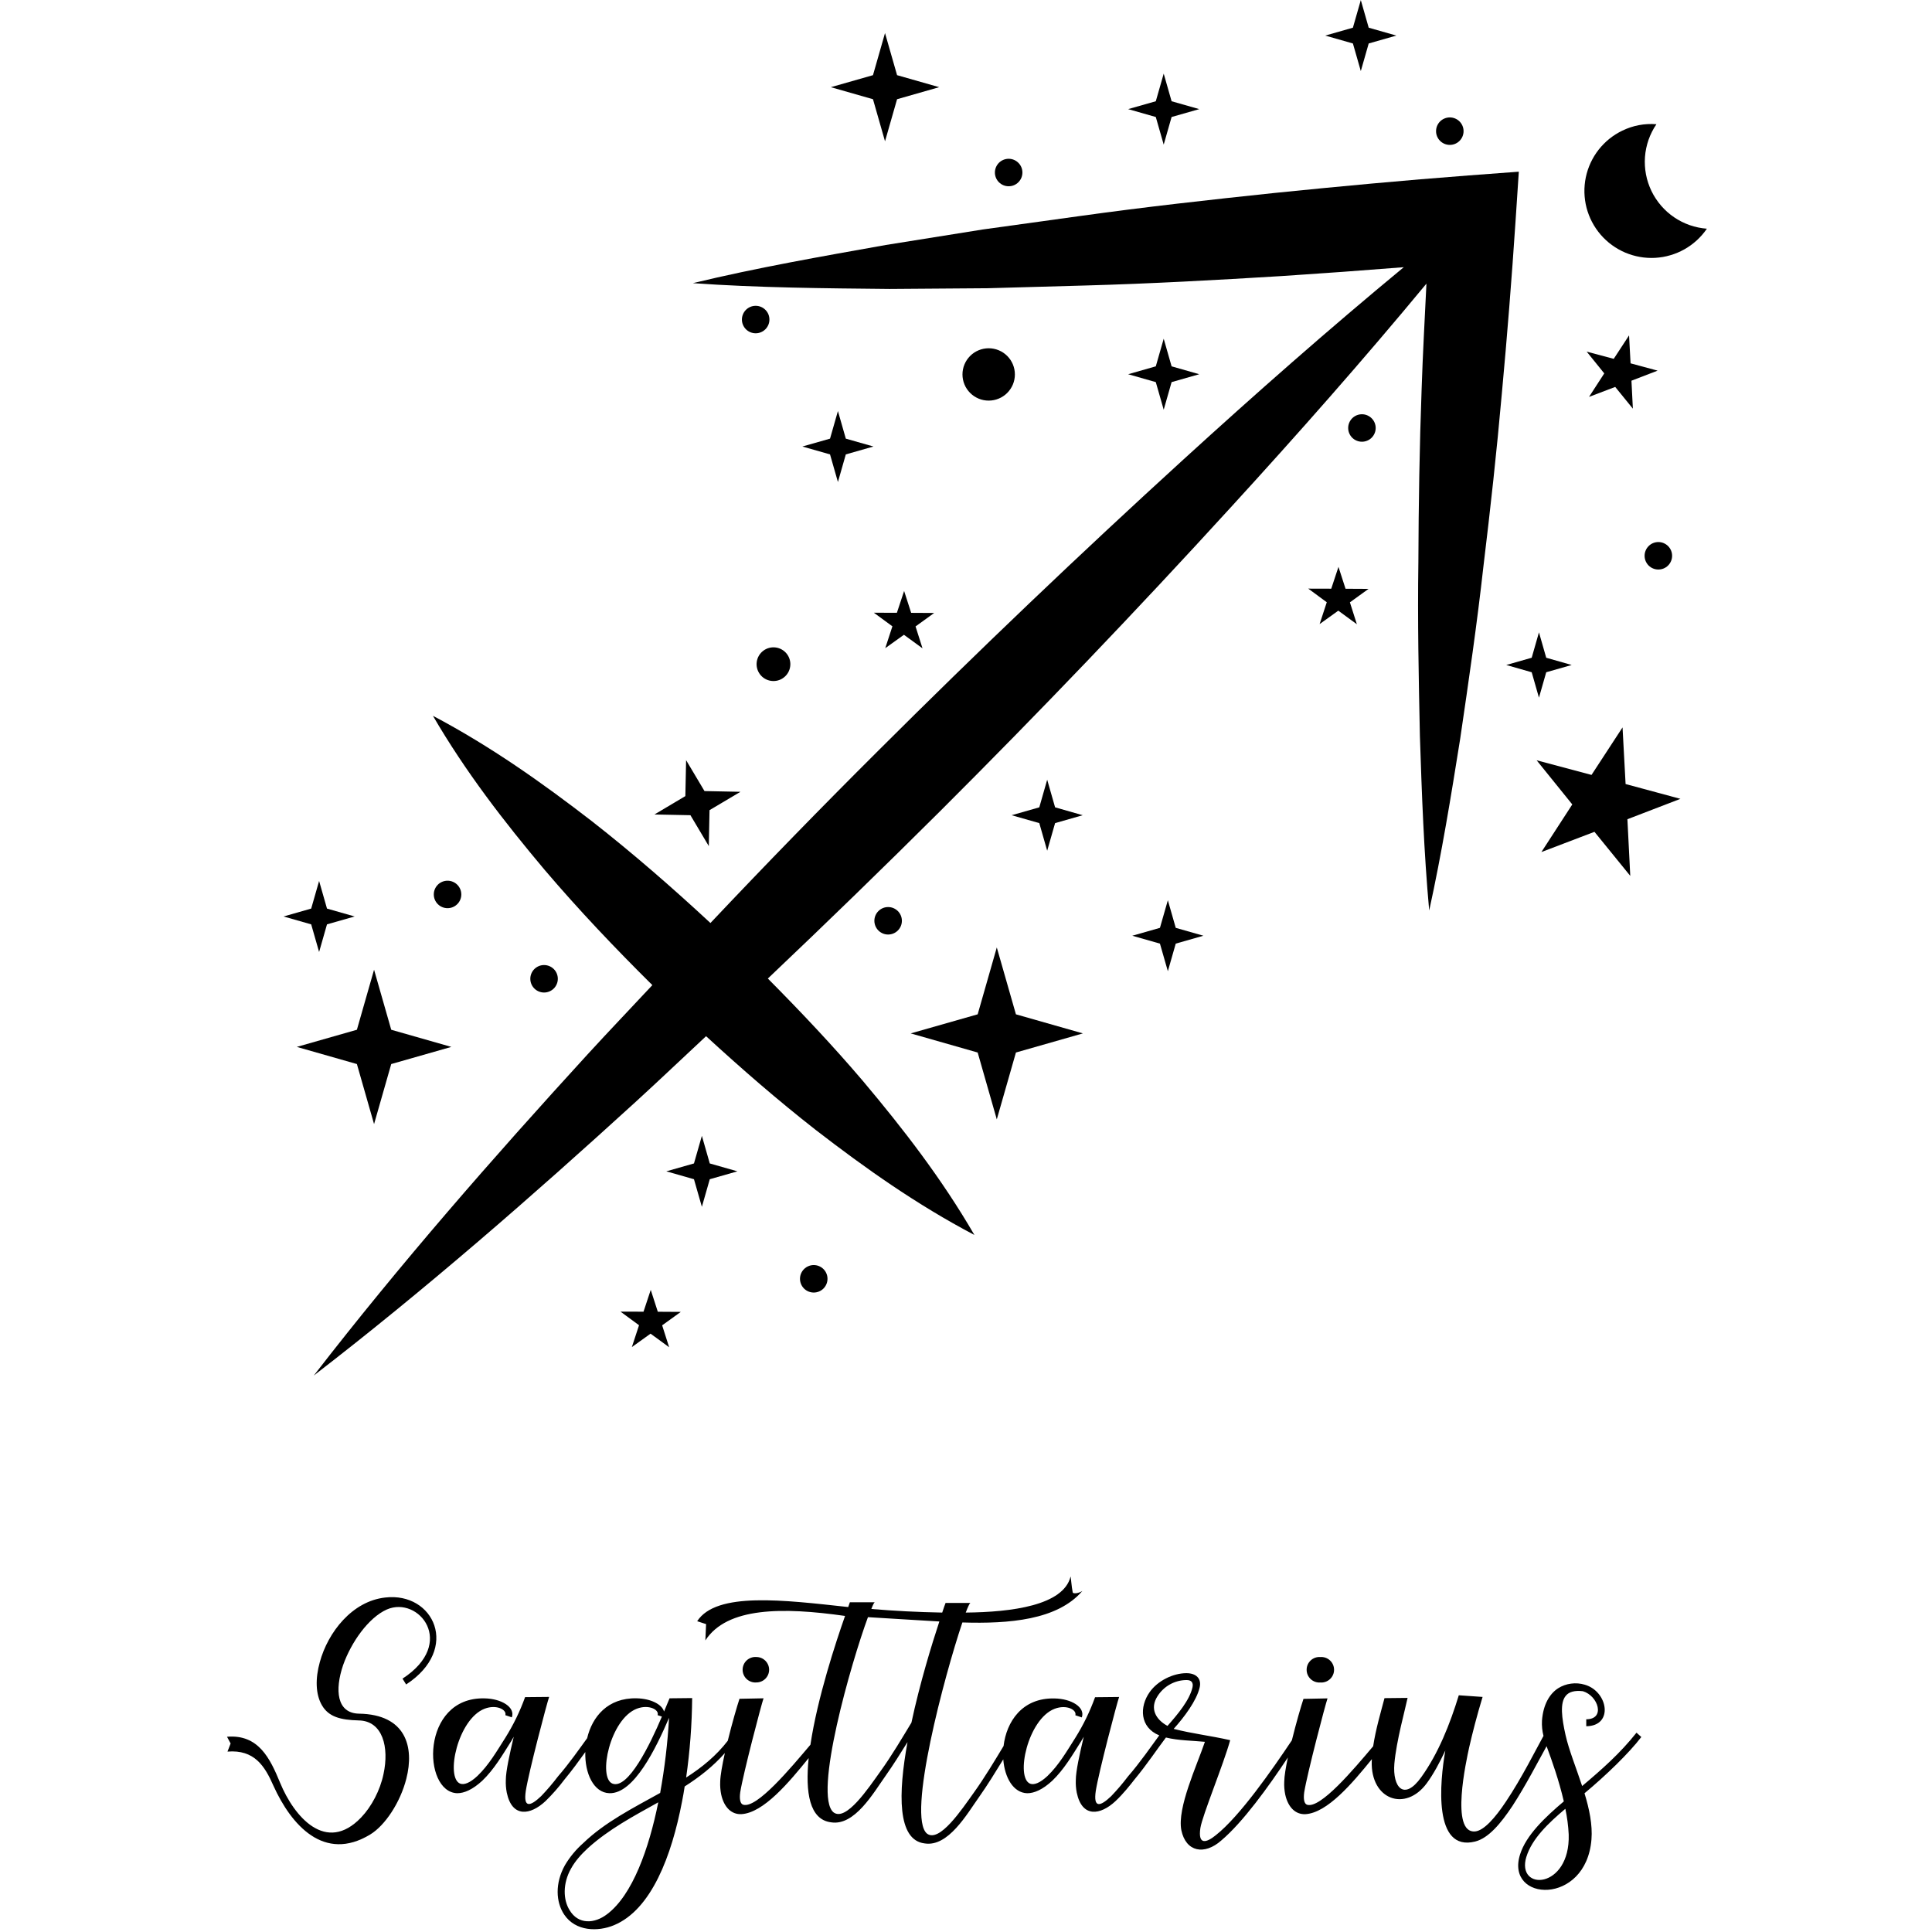
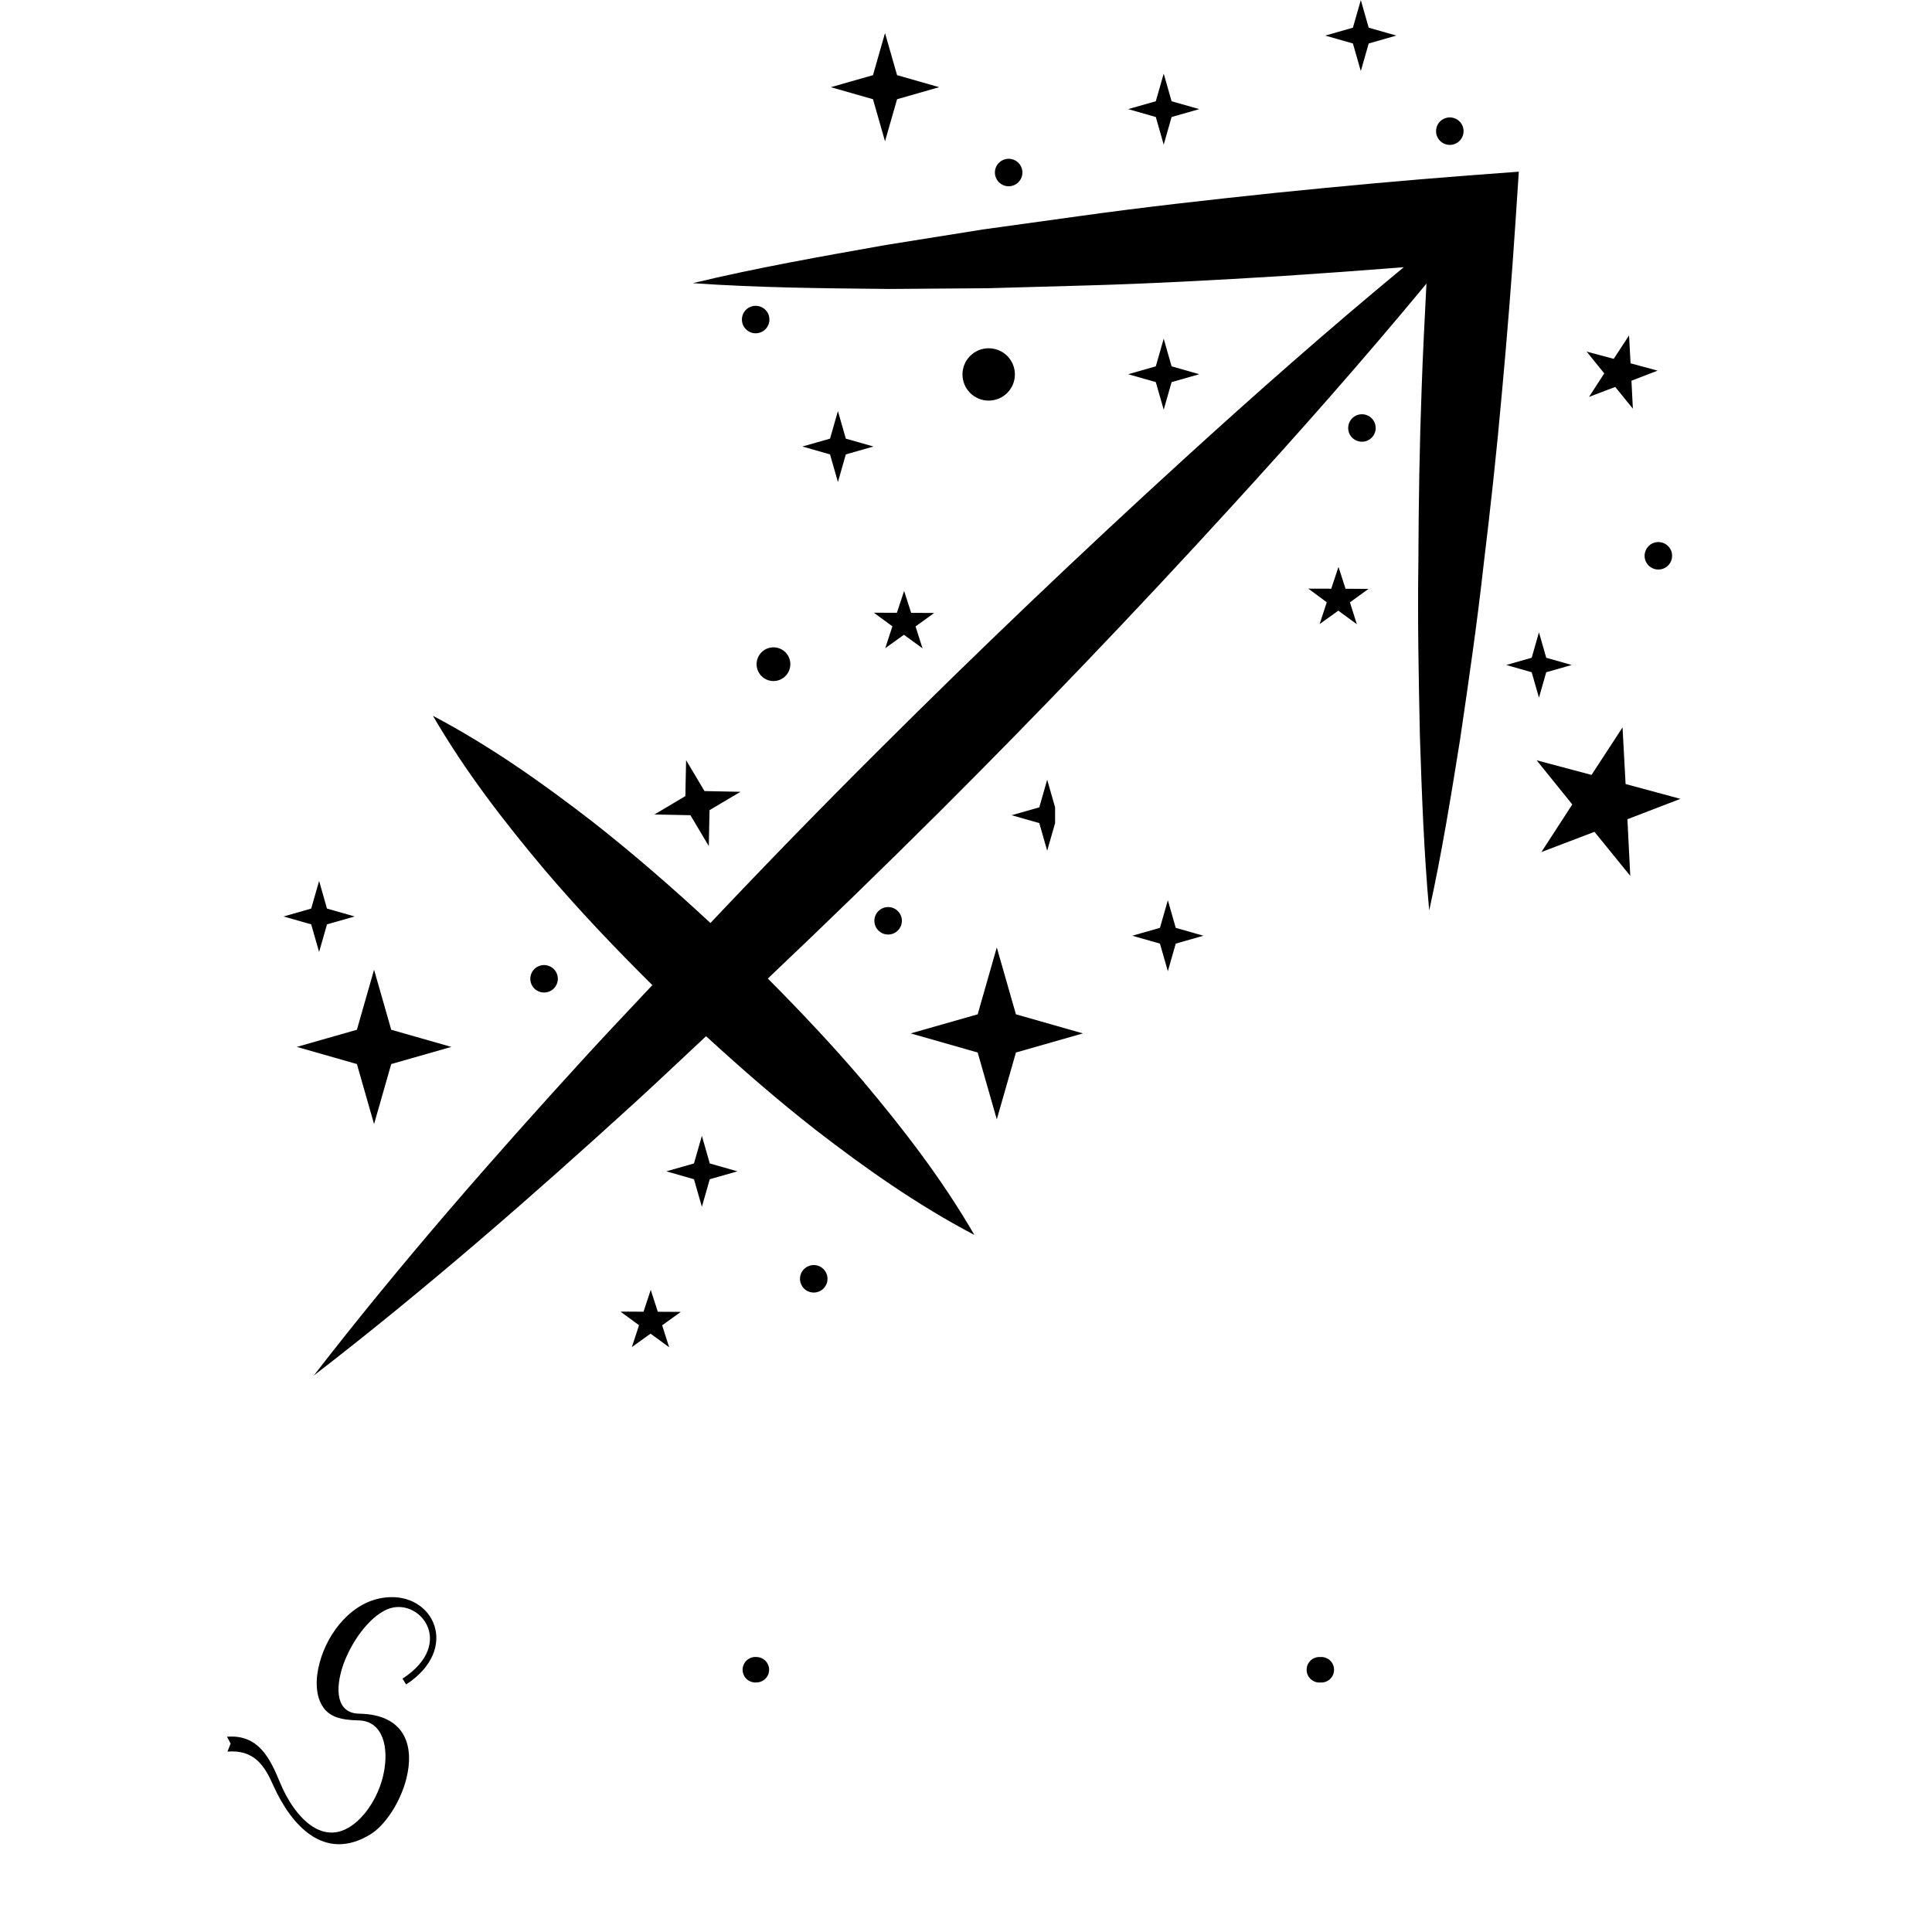
<svg xmlns="http://www.w3.org/2000/svg" width="500" zoomAndPan="magnify" viewBox="0 0 375 375" height="500" preserveAspectRatio="xMidYMid meet" version="1.0">
  <defs>
    <clipPath id="70056dfaac">
      <path d="M 307 24 L 331.312 24 L 331.312 51 L 307 51 Z M 307 24 " clip-rule="nonzero" />
    </clipPath>
    <clipPath id="134f22c297">
      <path d="M 44.062 310 L 85 310 L 85 358 L 44.062 358 Z M 44.062 310 " clip-rule="nonzero" />
    </clipPath>
  </defs>
  <path fill="#000000" d="M 285.125 34.047 C 272.5 35.004 259.906 36.18 247.312 37.461 C 234.723 38.785 222.141 40.184 209.586 41.934 L 190.754 44.543 L 171.957 47.547 C 159.441 49.781 146.926 51.957 134.484 54.961 C 147.258 55.863 159.965 55.957 172.676 56.086 L 191.711 55.945 L 210.711 55.414 C 223.379 55.062 236.02 54.363 248.656 53.59 C 256.602 53.07 264.539 52.496 272.473 51.863 C 257.855 63.941 243.664 76.453 229.699 89.191 C 209.559 107.566 189.848 126.371 170.574 145.602 C 159.508 156.617 148.617 167.801 137.895 179.156 C 130.488 172.285 122.871 165.645 114.867 159.383 C 105.207 151.922 95.195 144.832 84.031 138.938 C 90.379 149.844 97.883 159.539 105.742 168.875 C 112.371 176.664 119.391 184.051 126.621 191.211 C 122.445 195.691 118.211 200.109 114.07 204.629 C 95.676 224.742 77.699 245.277 60.906 266.992 C 82.648 250.223 103.211 232.27 123.352 213.898 C 127.961 209.688 132.477 205.379 137.047 201.125 C 143.895 207.41 150.914 213.52 158.273 219.273 C 167.934 226.738 177.945 233.828 189.129 239.703 C 182.797 228.781 175.293 219.082 167.434 209.75 C 161.57 202.867 155.383 196.324 149.039 189.934 C 160.312 179.246 171.453 168.422 182.461 157.465 C 201.738 138.234 220.566 118.551 238.941 98.426 C 251.887 84.27 264.602 69.883 276.871 55.055 C 276.543 61.863 276.16 68.668 275.938 75.48 C 275.523 86.695 275.348 97.922 275.305 109.16 C 275.133 120.391 275.367 131.645 275.602 142.898 C 275.973 154.156 276.375 165.418 277.406 176.73 C 279.844 165.645 281.648 154.516 283.422 143.387 C 285.059 132.25 286.691 121.109 287.93 109.949 C 289.285 98.793 290.512 87.629 291.5 76.453 C 292.535 65.277 293.426 54.094 294.168 42.898 L 294.801 33.324 Z M 285.125 34.047 " fill-opacity="1" fill-rule="nonzero" />
  <path fill="#000000" d="M 150.965 132.082 C 151.387 131.973 151.77 131.785 152.113 131.52 C 152.461 131.258 152.742 130.941 152.961 130.566 C 153.18 130.191 153.32 129.785 153.375 129.355 C 153.434 128.926 153.41 128.504 153.297 128.082 C 153.188 127.664 153 127.281 152.738 126.938 C 152.473 126.59 152.152 126.309 151.777 126.09 C 151.402 125.871 151 125.734 150.57 125.676 C 150.141 125.617 149.715 125.645 149.293 125.754 C 148.875 125.867 148.492 126.051 148.145 126.316 C 147.801 126.578 147.516 126.898 147.297 127.273 C 147.078 127.648 146.941 128.051 146.883 128.48 C 146.824 128.91 146.852 129.332 146.961 129.754 C 147.074 130.172 147.262 130.555 147.523 130.902 C 147.785 131.246 148.105 131.527 148.48 131.746 C 148.855 131.965 149.262 132.102 149.691 132.16 C 150.121 132.219 150.547 132.191 150.965 132.082 Z M 150.965 132.082 " fill-opacity="1" fill-rule="nonzero" />
  <path fill="#000000" d="M 191.898 77.758 C 192.234 77.758 192.566 77.727 192.891 77.66 C 193.219 77.598 193.539 77.5 193.848 77.371 C 194.156 77.246 194.449 77.09 194.727 76.902 C 195.004 76.719 195.262 76.508 195.496 76.273 C 195.734 76.035 195.945 75.777 196.129 75.5 C 196.316 75.227 196.473 74.934 196.602 74.625 C 196.73 74.316 196.824 73.996 196.891 73.672 C 196.957 73.344 196.988 73.012 196.988 72.68 C 196.988 72.348 196.957 72.016 196.891 71.688 C 196.828 71.359 196.73 71.043 196.602 70.734 C 196.473 70.426 196.316 70.133 196.133 69.855 C 195.945 69.578 195.734 69.324 195.5 69.086 C 195.262 68.852 195.008 68.641 194.73 68.453 C 194.453 68.27 194.156 68.113 193.848 67.984 C 193.539 67.855 193.223 67.762 192.895 67.695 C 192.566 67.629 192.238 67.598 191.902 67.598 C 191.57 67.598 191.238 67.629 190.91 67.695 C 190.582 67.762 190.266 67.855 189.957 67.984 C 189.648 68.113 189.355 68.27 189.074 68.453 C 188.797 68.641 188.543 68.848 188.305 69.086 C 188.07 69.32 187.859 69.578 187.672 69.855 C 187.488 70.133 187.328 70.426 187.203 70.734 C 187.074 71.043 186.977 71.359 186.914 71.688 C 186.848 72.016 186.816 72.344 186.816 72.68 C 186.816 73.012 186.848 73.34 186.914 73.668 C 186.977 73.996 187.074 74.312 187.203 74.621 C 187.328 74.93 187.484 75.223 187.672 75.5 C 187.855 75.777 188.066 76.035 188.305 76.27 C 188.539 76.504 188.797 76.715 189.074 76.902 C 189.352 77.086 189.645 77.242 189.953 77.371 C 190.262 77.5 190.578 77.594 190.906 77.66 C 191.234 77.727 191.566 77.758 191.898 77.758 Z M 191.898 77.758 " fill-opacity="1" fill-rule="nonzero" />
-   <path fill="#000000" d="M 86.867 176.277 C 87.223 176.277 87.562 176.211 87.891 176.074 C 88.215 175.938 88.504 175.746 88.754 175.496 C 89.008 175.246 89.199 174.957 89.336 174.633 C 89.473 174.305 89.539 173.965 89.539 173.613 C 89.539 173.258 89.473 172.918 89.336 172.59 C 89.199 172.266 89.008 171.977 88.758 171.727 C 88.508 171.477 88.219 171.281 87.891 171.148 C 87.566 171.012 87.223 170.945 86.871 170.945 C 86.516 170.945 86.176 171.012 85.848 171.145 C 85.52 171.281 85.23 171.473 84.98 171.723 C 84.73 171.973 84.539 172.262 84.402 172.59 C 84.266 172.918 84.199 173.258 84.199 173.609 C 84.199 173.965 84.266 174.305 84.402 174.629 C 84.539 174.957 84.73 175.246 84.98 175.496 C 85.23 175.746 85.52 175.938 85.848 176.074 C 86.172 176.207 86.512 176.277 86.867 176.277 Z M 86.867 176.277 " fill-opacity="1" fill-rule="nonzero" />
  <path fill="#000000" d="M 105.602 192.648 C 105.957 192.648 106.297 192.582 106.625 192.445 C 106.953 192.309 107.242 192.117 107.492 191.867 C 107.742 191.617 107.934 191.328 108.07 191 C 108.207 190.676 108.273 190.336 108.273 189.98 C 108.273 189.629 108.203 189.285 108.07 188.961 C 107.934 188.633 107.742 188.344 107.488 188.094 C 107.238 187.844 106.949 187.652 106.625 187.52 C 106.297 187.383 105.957 187.316 105.602 187.316 C 105.246 187.316 104.906 187.383 104.578 187.52 C 104.254 187.656 103.965 187.848 103.715 188.098 C 103.465 188.348 103.27 188.637 103.137 188.965 C 103 189.289 102.934 189.629 102.934 189.984 C 102.934 190.336 103 190.676 103.137 191.004 C 103.273 191.332 103.465 191.617 103.715 191.867 C 103.965 192.117 104.254 192.312 104.582 192.445 C 104.91 192.582 105.25 192.648 105.602 192.648 Z M 105.602 192.648 " fill-opacity="1" fill-rule="nonzero" />
  <path fill="#000000" d="M 195.785 36.152 C 196.141 36.152 196.48 36.086 196.809 35.949 C 197.133 35.812 197.422 35.621 197.672 35.367 C 197.922 35.117 198.113 34.828 198.25 34.504 C 198.383 34.176 198.449 33.836 198.449 33.484 C 198.449 33.129 198.383 32.789 198.246 32.465 C 198.109 32.137 197.918 31.848 197.664 31.602 C 197.414 31.352 197.125 31.156 196.801 31.023 C 196.473 30.887 196.133 30.82 195.777 30.82 C 195.426 30.82 195.082 30.891 194.758 31.023 C 194.43 31.16 194.141 31.352 193.891 31.602 C 193.641 31.852 193.449 32.141 193.312 32.469 C 193.18 32.793 193.109 33.133 193.109 33.488 C 193.109 33.84 193.18 34.184 193.312 34.508 C 193.449 34.836 193.645 35.125 193.895 35.375 C 194.145 35.625 194.434 35.816 194.762 35.953 C 195.09 36.086 195.434 36.156 195.785 36.152 Z M 195.785 36.152 " fill-opacity="1" fill-rule="nonzero" />
  <path fill="#000000" d="M 157.949 250.883 C 158.301 250.883 158.641 250.812 158.969 250.68 C 159.297 250.543 159.586 250.352 159.836 250.102 C 160.086 249.852 160.277 249.562 160.414 249.234 C 160.551 248.906 160.617 248.566 160.617 248.215 C 160.617 247.859 160.551 247.52 160.414 247.195 C 160.277 246.867 160.086 246.578 159.836 246.328 C 159.586 246.078 159.297 245.887 158.969 245.75 C 158.641 245.617 158.301 245.547 157.945 245.547 C 157.594 245.547 157.25 245.617 156.926 245.754 C 156.598 245.887 156.309 246.082 156.059 246.332 C 155.809 246.582 155.617 246.871 155.48 247.195 C 155.344 247.523 155.277 247.863 155.277 248.219 C 155.277 248.57 155.348 248.91 155.48 249.238 C 155.617 249.562 155.809 249.852 156.059 250.102 C 156.309 250.352 156.598 250.543 156.926 250.68 C 157.254 250.812 157.594 250.883 157.949 250.883 Z M 157.949 250.883 " fill-opacity="1" fill-rule="nonzero" />
  <path fill="#000000" d="M 321.883 110.543 C 322.238 110.543 322.578 110.477 322.906 110.344 C 323.23 110.207 323.52 110.016 323.773 109.766 C 324.023 109.516 324.215 109.227 324.352 108.898 C 324.488 108.57 324.555 108.23 324.555 107.879 C 324.555 107.523 324.488 107.184 324.352 106.855 C 324.215 106.531 324.023 106.242 323.773 105.992 C 323.52 105.742 323.23 105.551 322.906 105.414 C 322.578 105.277 322.238 105.211 321.883 105.211 C 321.527 105.211 321.188 105.281 320.859 105.414 C 320.535 105.551 320.246 105.746 319.996 105.996 C 319.746 106.246 319.551 106.535 319.418 106.863 C 319.281 107.188 319.215 107.527 319.215 107.883 C 319.215 108.234 319.285 108.574 319.418 108.902 C 319.555 109.227 319.746 109.516 319.996 109.766 C 320.246 110.016 320.535 110.207 320.863 110.34 C 321.188 110.477 321.527 110.543 321.883 110.543 Z M 321.883 110.543 " fill-opacity="1" fill-rule="nonzero" />
  <path fill="#000000" d="M 172.383 181.391 C 172.738 181.391 173.078 181.324 173.406 181.188 C 173.734 181.055 174.023 180.859 174.273 180.609 C 174.523 180.359 174.715 180.074 174.852 179.746 C 174.988 179.418 175.055 179.078 175.055 178.727 C 175.055 178.371 174.988 178.031 174.852 177.703 C 174.719 177.379 174.523 177.09 174.273 176.84 C 174.023 176.59 173.734 176.398 173.41 176.262 C 173.082 176.125 172.742 176.059 172.387 176.059 C 172.031 176.059 171.691 176.125 171.363 176.262 C 171.039 176.395 170.75 176.59 170.5 176.84 C 170.246 177.09 170.055 177.375 169.918 177.703 C 169.785 178.031 169.715 178.371 169.715 178.723 C 169.715 179.078 169.785 179.418 169.918 179.742 C 170.055 180.07 170.246 180.359 170.496 180.609 C 170.746 180.859 171.035 181.051 171.363 181.188 C 171.688 181.324 172.031 181.391 172.383 181.391 Z M 172.383 181.391 " fill-opacity="1" fill-rule="nonzero" />
  <path fill="#000000" d="M 281.406 28.125 C 281.762 28.125 282.102 28.055 282.43 27.922 C 282.758 27.785 283.047 27.594 283.297 27.34 C 283.547 27.09 283.738 26.805 283.875 26.477 C 284.008 26.148 284.078 25.809 284.078 25.457 C 284.078 25.102 284.008 24.762 283.875 24.434 C 283.738 24.109 283.543 23.82 283.293 23.57 C 283.043 23.32 282.754 23.129 282.426 22.992 C 282.098 22.859 281.758 22.789 281.406 22.789 C 281.051 22.793 280.711 22.859 280.383 22.996 C 280.055 23.129 279.766 23.324 279.516 23.574 C 279.266 23.824 279.074 24.113 278.938 24.441 C 278.805 24.766 278.738 25.109 278.738 25.461 C 278.738 25.816 278.805 26.152 278.941 26.48 C 279.078 26.805 279.27 27.094 279.52 27.344 C 279.77 27.594 280.059 27.785 280.387 27.922 C 280.715 28.055 281.055 28.125 281.406 28.125 Z M 281.406 28.125 " fill-opacity="1" fill-rule="nonzero" />
  <path fill="#000000" d="M 146.672 64.691 C 147.027 64.691 147.367 64.625 147.695 64.488 C 148.023 64.352 148.312 64.16 148.562 63.91 C 148.812 63.66 149.004 63.371 149.141 63.047 C 149.277 62.719 149.344 62.379 149.344 62.027 C 149.344 61.672 149.277 61.332 149.145 61.004 C 149.008 60.68 148.816 60.391 148.562 60.141 C 148.312 59.891 148.023 59.695 147.699 59.562 C 147.371 59.426 147.031 59.359 146.676 59.359 C 146.324 59.359 145.98 59.426 145.656 59.559 C 145.328 59.695 145.039 59.887 144.789 60.137 C 144.539 60.387 144.344 60.676 144.211 61.004 C 144.074 61.332 144.004 61.672 144.004 62.023 C 144.004 62.379 144.074 62.719 144.207 63.043 C 144.344 63.371 144.535 63.66 144.785 63.91 C 145.035 64.16 145.324 64.352 145.652 64.488 C 145.98 64.621 146.32 64.691 146.672 64.691 Z M 146.672 64.691 " fill-opacity="1" fill-rule="nonzero" />
  <path fill="#000000" d="M 264.348 85.738 C 264.703 85.738 265.043 85.672 265.371 85.535 C 265.699 85.402 265.988 85.207 266.238 84.957 C 266.488 84.707 266.68 84.418 266.816 84.094 C 266.953 83.766 267.02 83.426 267.02 83.07 C 267.02 82.719 266.949 82.379 266.816 82.051 C 266.68 81.727 266.488 81.438 266.234 81.188 C 265.984 80.938 265.695 80.746 265.371 80.609 C 265.043 80.473 264.703 80.406 264.348 80.406 C 263.992 80.406 263.652 80.477 263.324 80.609 C 263 80.746 262.711 80.938 262.461 81.188 C 262.211 81.438 262.016 81.727 261.883 82.055 C 261.746 82.383 261.68 82.723 261.68 83.074 C 261.68 83.43 261.746 83.77 261.883 84.094 C 262.02 84.422 262.211 84.711 262.461 84.961 C 262.711 85.207 263 85.402 263.328 85.535 C 263.656 85.672 263.996 85.738 264.348 85.738 Z M 264.348 85.738 " fill-opacity="1" fill-rule="nonzero" />
  <g clip-path="url(#70056dfaac)">
-     <path fill="#000000" d="M 314.891 25.359 C 314.441 25.574 314.008 25.816 313.586 26.082 C 313.168 26.348 312.766 26.633 312.375 26.945 C 311.988 27.258 311.621 27.59 311.273 27.945 C 310.922 28.301 310.598 28.672 310.289 29.062 C 309.984 29.453 309.703 29.863 309.441 30.285 C 309.184 30.711 308.949 31.148 308.738 31.598 C 308.531 32.051 308.348 32.512 308.191 32.98 C 308.035 33.453 307.906 33.934 307.805 34.418 C 307.703 34.906 307.629 35.395 307.586 35.891 C 307.539 36.387 307.523 36.879 307.535 37.379 C 307.547 37.875 307.59 38.367 307.656 38.859 C 307.727 39.352 307.82 39.84 307.945 40.32 C 308.07 40.801 308.223 41.273 308.402 41.734 C 308.578 42.199 308.785 42.652 309.016 43.09 C 309.246 43.531 309.5 43.957 309.781 44.367 C 310.059 44.777 310.363 45.172 310.688 45.551 C 311.012 45.926 311.355 46.281 311.723 46.617 C 312.086 46.957 312.469 47.27 312.871 47.562 C 313.273 47.855 313.691 48.125 314.125 48.371 C 314.555 48.617 315 48.836 315.457 49.031 C 315.918 49.223 316.383 49.391 316.859 49.531 C 317.336 49.672 317.82 49.785 318.312 49.871 C 318.801 49.957 319.293 50.016 319.789 50.043 C 320.289 50.074 320.785 50.074 321.281 50.047 C 321.777 50.016 322.27 49.961 322.762 49.879 C 323.25 49.793 323.734 49.68 324.211 49.539 C 324.688 49.402 325.156 49.234 325.613 49.043 C 326.074 48.848 326.52 48.629 326.953 48.387 C 327.387 48.141 327.801 47.871 328.203 47.582 C 328.605 47.289 328.992 46.973 329.359 46.637 C 329.723 46.301 330.07 45.945 330.395 45.57 C 330.719 45.195 331.023 44.801 331.305 44.391 C 330.738 44.348 330.176 44.27 329.617 44.152 C 329.062 44.039 328.516 43.887 327.977 43.699 C 327.441 43.512 326.918 43.289 326.41 43.035 C 325.902 42.777 325.414 42.492 324.945 42.172 C 324.473 41.852 324.027 41.5 323.602 41.125 C 323.18 40.746 322.781 40.34 322.41 39.91 C 322.039 39.48 321.699 39.027 321.387 38.551 C 321.074 38.078 320.793 37.586 320.547 37.074 C 320.301 36.562 320.09 36.035 319.91 35.496 C 319.73 34.957 319.59 34.41 319.484 33.852 C 319.379 33.293 319.309 32.73 319.277 32.164 C 319.242 31.598 319.25 31.027 319.289 30.461 C 319.332 29.895 319.41 29.336 319.527 28.777 C 319.645 28.223 319.793 27.676 319.98 27.141 C 320.168 26.605 320.391 26.082 320.648 25.574 C 320.902 25.066 321.191 24.578 321.512 24.109 C 319.191 23.934 316.984 24.348 314.891 25.359 Z M 314.891 25.359 " fill-opacity="1" fill-rule="nonzero" />
-   </g>
+     </g>
  <path fill="#000000" d="M 137.578 164.227 L 137.719 157.25 L 143.723 153.688 L 136.742 153.547 L 133.172 147.551 L 133.027 154.523 L 127.027 158.09 L 134.012 158.23 Z M 137.578 164.227 " fill-opacity="1" fill-rule="nonzero" />
  <path fill="#000000" d="M 72.605 218.184 L 75.938 206.531 L 87.605 203.203 L 75.938 199.875 L 72.605 188.223 L 69.273 199.875 L 57.609 203.203 L 69.273 206.531 Z M 72.605 218.184 " fill-opacity="1" fill-rule="nonzero" />
  <path fill="#000000" d="M 193.477 217.27 L 197.191 204.293 L 210.188 200.582 L 197.191 196.879 L 193.477 183.898 L 189.766 196.879 L 176.766 200.582 L 189.766 204.293 Z M 193.477 217.27 " fill-opacity="1" fill-rule="nonzero" />
  <path fill="#000000" d="M 171.781 27.426 L 174.121 19.258 L 182.297 16.922 L 174.121 14.59 L 171.781 6.418 L 169.445 14.59 L 161.266 16.922 L 169.445 19.258 Z M 171.781 27.426 " fill-opacity="1" fill-rule="nonzero" />
  <path fill="#000000" d="M 298.711 135.418 L 300.121 130.484 L 305.062 129.074 L 300.121 127.668 L 298.711 122.738 L 297.301 127.668 L 292.363 129.074 L 297.301 130.484 Z M 298.711 135.418 " fill-opacity="1" fill-rule="nonzero" />
  <path fill="#000000" d="M 264.133 13.793 L 265.664 8.438 L 271.031 6.906 L 265.664 5.375 L 264.133 0.016 L 262.598 5.375 L 257.234 6.906 L 262.598 8.438 Z M 264.133 13.793 " fill-opacity="1" fill-rule="nonzero" />
  <path fill="#000000" d="M 226.68 188.512 L 228.211 183.156 L 233.578 181.625 L 228.211 180.094 L 226.68 174.734 L 225.145 180.094 L 219.777 181.625 L 225.145 183.156 Z M 226.68 188.512 " fill-opacity="1" fill-rule="nonzero" />
-   <path fill="#000000" d="M 203.258 165.125 L 204.793 159.766 L 210.156 158.234 L 204.793 156.703 L 203.258 151.344 L 201.727 156.703 L 196.359 158.234 L 201.727 159.766 Z M 203.258 165.125 " fill-opacity="1" fill-rule="nonzero" />
+   <path fill="#000000" d="M 203.258 165.125 L 204.793 159.766 L 204.793 156.703 L 203.258 151.344 L 201.727 156.703 L 196.359 158.234 L 201.727 159.766 Z M 203.258 165.125 " fill-opacity="1" fill-rule="nonzero" />
  <path fill="#000000" d="M 225.875 28.07 L 227.406 22.711 L 232.773 21.18 L 227.406 19.652 L 225.875 14.293 L 224.34 19.652 L 218.973 21.18 L 224.34 22.711 Z M 225.875 28.07 " fill-opacity="1" fill-rule="nonzero" />
  <path fill="#000000" d="M 162.641 93.559 L 164.172 88.199 L 169.539 86.668 L 164.172 85.141 L 162.641 79.781 L 161.109 85.141 L 155.742 86.668 L 161.109 88.199 Z M 162.641 93.559 " fill-opacity="1" fill-rule="nonzero" />
  <path fill="#000000" d="M 225.875 79.527 L 227.406 74.168 L 232.773 72.637 L 227.406 71.105 L 225.875 65.746 L 224.34 71.105 L 218.973 72.637 L 224.34 74.168 Z M 225.875 79.527 " fill-opacity="1" fill-rule="nonzero" />
  <path fill="#000000" d="M 61.938 184.777 L 63.469 179.418 L 68.836 177.887 L 63.469 176.355 L 61.938 170.996 L 60.402 176.355 L 55.039 177.887 L 60.402 179.418 Z M 61.938 184.777 " fill-opacity="1" fill-rule="nonzero" />
  <path fill="#000000" d="M 136.234 234.242 L 137.766 228.887 L 143.133 227.355 L 137.766 225.824 L 136.234 220.465 L 134.699 225.824 L 129.332 227.355 L 134.699 228.887 Z M 136.234 234.242 " fill-opacity="1" fill-rule="nonzero" />
  <path fill="#000000" d="M 326.168 155.055 L 315.527 152.18 L 314.934 141.188 L 308.914 150.41 L 298.258 147.57 L 305.18 156.141 L 299.184 165.383 L 309.484 161.457 L 316.434 170.008 L 315.879 159.012 Z M 326.168 155.055 " fill-opacity="1" fill-rule="nonzero" />
  <path fill="#000000" d="M 181.324 118.977 L 176.855 118.953 L 175.488 114.707 L 174.086 118.941 L 169.617 118.93 L 173.215 121.57 L 171.828 125.809 L 175.453 123.211 L 179.059 125.84 L 177.707 121.59 Z M 181.324 118.977 " fill-opacity="1" fill-rule="nonzero" />
  <path fill="#000000" d="M 132.145 254.637 L 127.68 254.609 L 126.309 250.363 L 124.906 254.598 L 120.441 254.586 L 124.035 257.227 L 122.645 261.465 L 126.273 258.863 L 129.879 261.496 L 128.523 257.246 Z M 132.145 254.637 " fill-opacity="1" fill-rule="nonzero" />
  <path fill="#000000" d="M 265.633 114.301 L 261.168 114.277 L 259.797 110.031 L 258.395 114.266 L 253.93 114.254 L 257.527 116.895 L 256.137 121.133 L 259.762 118.531 L 263.367 121.164 L 262.016 116.914 Z M 265.633 114.301 " fill-opacity="1" fill-rule="nonzero" />
  <path fill="#000000" d="M 321.742 71.941 L 316.492 70.523 L 316.199 65.102 L 313.227 69.648 L 307.973 68.25 L 311.387 72.477 L 308.43 77.035 L 313.512 75.102 L 316.938 79.32 L 316.664 73.895 Z M 321.742 71.941 " fill-opacity="1" fill-rule="nonzero" />
  <g clip-path="url(#134f22c297)">
    <path fill="#000000" d="M 78.129 325.824 L 78.828 326.953 C 89.426 320.055 84.195 308.965 74.77 310.078 C 68.375 310.781 63.66 316.793 62.074 322.617 C 61.188 325.789 61.234 328.863 62.496 331.008 C 63.801 333.242 66.09 333.848 69.637 333.934 C 74.305 334.027 75.562 339.156 74.441 344.328 C 73.789 347.496 72.109 350.668 70.105 352.762 C 63.289 359.895 57.082 352.625 54.375 346.051 C 52.418 341.297 50.176 336.594 44.062 337.102 L 44.762 338.41 L 44.156 339.984 C 49.383 339.566 51.387 342.781 53.07 346.605 C 56.523 354.246 62.914 361.52 71.875 356.062 C 74.77 354.293 77.711 349.816 78.867 345.254 C 80.445 339.102 78.82 332.762 69.672 332.621 C 65.336 332.531 64.961 328.008 66.594 323.207 C 68.172 318.734 71.539 313.977 75.086 312.398 C 81.27 309.699 88.723 318.93 78.129 325.824 Z M 78.129 325.824 " fill-opacity="1" fill-rule="nonzero" />
  </g>
  <path fill="#000000" d="M 149.285 324.102 C 149.285 323.773 149.223 323.457 149.098 323.152 C 148.969 322.848 148.789 322.582 148.559 322.348 C 148.324 322.117 148.059 321.938 147.754 321.812 C 147.449 321.688 147.133 321.625 146.805 321.625 C 146.461 321.598 146.125 321.641 145.801 321.758 C 145.477 321.871 145.188 322.043 144.934 322.277 C 144.68 322.512 144.484 322.789 144.348 323.105 C 144.211 323.418 144.141 323.75 144.141 324.094 C 144.141 324.438 144.211 324.77 144.348 325.082 C 144.484 325.398 144.68 325.676 144.934 325.91 C 145.188 326.145 145.477 326.316 145.801 326.43 C 146.125 326.547 146.461 326.59 146.805 326.562 C 147.133 326.562 147.445 326.5 147.75 326.375 C 148.055 326.254 148.32 326.074 148.555 325.844 C 148.785 325.613 148.965 325.348 149.094 325.043 C 149.219 324.742 149.281 324.43 149.285 324.102 Z M 149.285 324.102 " fill-opacity="1" fill-rule="nonzero" />
  <path fill="#000000" d="M 256.277 326.57 C 256.621 326.598 256.957 326.551 257.281 326.438 C 257.609 326.324 257.898 326.148 258.148 325.914 C 258.402 325.68 258.598 325.406 258.734 325.09 C 258.875 324.773 258.941 324.445 258.941 324.102 C 258.941 323.758 258.875 323.426 258.734 323.109 C 258.598 322.793 258.402 322.52 258.148 322.285 C 257.898 322.051 257.609 321.879 257.281 321.762 C 256.957 321.648 256.621 321.605 256.277 321.629 C 255.934 321.605 255.602 321.648 255.273 321.762 C 254.949 321.879 254.66 322.051 254.406 322.285 C 254.156 322.52 253.961 322.793 253.82 323.109 C 253.684 323.426 253.617 323.758 253.617 324.102 C 253.617 324.445 253.684 324.773 253.82 325.09 C 253.961 325.406 254.156 325.68 254.406 325.914 C 254.66 326.148 254.949 326.324 255.273 326.438 C 255.602 326.551 255.934 326.598 256.277 326.57 Z M 256.277 326.57 " fill-opacity="1" fill-rule="nonzero" />
-   <path fill="#000000" d="M 318.578 337.152 L 317.645 336.312 C 314.469 340.32 310.922 343.441 307.094 346.668 C 305.93 343.129 304.527 339.688 303.875 336.789 C 303.129 333.434 302.746 330.543 303.922 329.145 C 304.527 328.398 305.602 328.074 307.234 328.262 C 310.219 329.145 311.668 333.711 307.891 333.711 L 307.891 335.062 C 313.254 335.016 312.133 328.309 307.609 327 C 306.734 326.738 305.844 326.668 304.941 326.789 C 304.035 326.91 303.195 327.211 302.422 327.695 C 300.789 328.77 299.527 330.82 299.297 333.988 C 299.246 334.984 299.344 335.969 299.59 336.934 C 298.289 339.27 295.348 345.168 292.297 349.695 C 290.195 352.863 288.016 355.324 286.324 355.477 C 281.426 355.941 284.645 341.586 285.156 339.207 C 285.766 336.508 286.699 332.871 287.77 329.375 L 283.152 329.051 C 281.426 334.68 279.184 340.328 275.871 344.941 C 272.512 349.648 270.27 346.898 270.645 342.332 C 271.02 337.953 272.793 331.613 273.211 329.562 L 268.73 329.609 C 268.055 332.184 267.02 335.656 266.531 338.945 C 262.723 343.449 256.293 351.105 253.707 350.301 C 253.148 350.113 252.961 349.23 253.148 347.879 C 253.707 344.336 257.254 330.82 257.672 329.656 L 253.004 329.75 C 252.555 331.07 251.586 334.406 250.75 337.793 C 246.984 343.422 240.645 352.555 235.977 356.219 C 234.25 357.621 232.477 358.273 232.992 354.824 C 233.363 352.402 237.516 342.379 238.777 337.766 C 234.855 336.879 231.449 336.508 227.809 335.574 C 229.863 333.289 232.242 330.121 232.848 327.559 C 233.27 325.789 232.148 324.762 230.281 324.762 C 227.668 324.762 224.68 326.254 223.145 328.445 C 221.152 331.262 221.188 335.27 225.012 336.836 C 223.547 338.816 221.301 342.098 218.945 344.801 C 217.934 346.141 216.844 347.418 215.68 348.633 C 213.582 350.637 212.18 351.055 212.691 347.605 C 213.254 344.016 216.801 330.547 217.219 329.383 L 212.648 329.43 L 212.551 329.43 C 211.555 332.191 210.277 334.82 208.719 337.309 C 207.086 339.875 205.547 342.578 203.309 344.723 C 201.812 346.121 200.695 346.492 199.949 346.211 C 197.055 345.047 199.48 333.676 204.707 331.672 C 207.043 330.785 209.047 331.898 208.723 332.93 L 209.98 333.348 C 210.68 331.391 207.977 329.715 204.664 329.668 C 198.363 329.527 195.348 334.219 194.793 338.898 C 193.109 341.691 191.113 345.031 189.031 347.934 C 186.699 351.195 182.359 357.723 179.934 355.906 C 175.973 352.668 183.352 325.125 186.797 314.918 C 195.852 315.199 205.23 314.453 210.082 308.812 C 209.148 309.371 208.262 309.324 208.215 309.094 C 207.992 308.07 207.844 305.879 207.797 306.016 C 206.395 311.609 196.41 312.914 187.449 313 C 187.871 311.871 188.195 311.227 188.336 311.133 L 183.535 311.133 C 183.395 311.461 183.164 312.16 182.883 313 C 177.984 312.906 173.551 312.672 169.129 312.301 C 169.406 311.555 169.641 311.09 169.781 310.996 L 164.961 310.996 L 164.637 311.926 C 152.176 310.574 139.062 308.898 135.32 314.676 L 137.051 315.238 L 136.91 318.406 C 141.109 311.926 151.891 311.926 164.023 313.652 C 162.242 318.73 158.664 329.531 157.305 338.648 C 153.531 343.098 146.883 351.121 144.238 350.289 C 143.68 350.102 143.492 349.215 143.68 347.867 C 144.238 344.324 147.785 330.809 148.203 329.641 L 143.535 329.734 C 143.086 331.07 142.098 334.465 141.258 337.883 C 139.055 340.754 136.273 343.043 133.18 345.02 C 133.914 339.906 134.301 334.762 134.348 329.594 L 129.961 329.641 L 128.891 332.207 C 128.469 330.762 126.227 329.691 123.566 329.641 C 117.941 329.516 114.941 333.246 113.965 337.383 C 112.508 339.383 110.453 342.336 108.312 344.789 C 107.297 346.129 106.207 347.406 105.047 348.617 C 102.945 350.621 101.543 351.039 102.059 347.594 C 102.617 344.004 106.164 330.535 106.586 329.371 L 102.012 329.414 L 101.918 329.414 C 100.922 332.18 99.645 334.805 98.086 337.297 C 96.449 339.859 94.914 342.562 92.672 344.707 C 91.18 346.105 90.059 346.477 89.312 346.199 C 86.422 345.031 88.848 333.664 94.074 331.656 C 96.406 330.773 98.414 331.883 98.086 332.914 L 99.348 333.336 C 100.047 331.379 97.34 329.699 94.027 329.652 C 81.625 329.375 81.941 347.875 88.754 348.062 C 90.105 348.062 91.738 347.363 93.605 345.641 C 95.895 343.449 97.527 340.652 99.207 337.984 L 99.719 337.098 C 98.926 340.41 98.18 343.809 98.18 345.488 C 98.145 346.32 98.207 347.145 98.367 347.965 C 99.395 352.859 102.941 352.348 105.879 349.598 C 107.215 348.293 108.445 346.895 109.566 345.402 C 111.039 343.633 112.398 341.754 113.609 340.07 C 113.48 344.188 115.227 347.977 118.289 348.059 C 123.051 348.199 127.344 339.297 129.863 333.422 C 129.59 338.32 129.012 343.184 128.137 348.008 C 122.863 350.938 117.402 353.695 113.203 357.75 C 111.797 358.992 110.613 360.418 109.656 362.031 C 107.699 365.523 107.883 369.207 109.516 371.629 C 111.711 374.895 116.055 374.984 119.176 373.68 C 126.457 370.652 130.379 360.168 132.383 349.68 C 132.57 348.699 132.758 347.723 132.895 346.75 C 135.75 344.93 138.406 342.863 140.695 340.27 C 140.188 342.547 139.816 344.621 139.793 345.816 C 139.754 346.652 139.816 347.477 139.98 348.297 C 140.539 350.859 142.031 352.211 143.898 352.125 C 148.207 351.879 153.145 345.949 156.961 341.242 C 156.285 347.922 157.117 353.191 161.305 353.711 C 165.875 354.453 169.52 348.023 171.902 344.668 C 173.348 342.617 174.746 340.391 176.148 338.137 C 174.328 348.109 174.141 357.156 179.461 357.805 C 184.035 358.551 187.676 352.121 190.059 348.766 C 191.68 346.473 193.215 343.961 194.734 341.492 C 195.004 345.023 196.68 347.992 199.387 348.066 C 200.742 348.066 202.375 347.367 204.242 345.641 C 206.527 343.453 208.16 340.656 209.84 337.984 L 210.355 337.102 C 209.562 340.41 208.816 343.812 208.816 345.488 C 208.777 346.324 208.84 347.148 209 347.965 C 210.027 352.859 213.574 352.348 216.516 349.598 C 218.008 348.199 219.406 346.43 220.203 345.402 C 222.586 342.543 224.668 339.398 226.309 337.25 C 228.633 337.84 231.496 337.852 233.871 338.086 C 232.293 342.746 228.461 350.902 229.297 355.238 C 230.184 359.477 233.777 360.133 237.043 357.242 C 241.246 353.699 246.199 346.824 249.973 341.129 C 249.566 343.062 249.281 344.777 249.27 345.824 C 249.23 346.656 249.293 347.48 249.457 348.301 C 250.016 350.863 251.508 352.215 253.375 352.129 C 257.621 351.887 262.492 346.121 266.281 341.445 C 266.281 341.586 266.258 341.734 266.254 341.875 C 266.027 349.332 272.793 351.758 276.941 346.117 C 278.246 344.344 279.461 342.062 280.535 339.777 C 279.461 345.883 278.152 359.492 286.32 357.441 C 288.934 356.789 291.316 353.902 293.555 350.547 C 296.148 346.566 298.535 341.914 300.191 338.938 C 300.219 339.02 300.238 339.09 300.273 339.164 C 301.207 341.68 302.602 345.594 303.535 349.648 C 299.898 352.727 296.211 356.219 295.043 359.949 C 292.109 369.184 307.879 369.969 308.902 357.023 C 309.129 354.227 308.484 351.105 307.551 348.074 C 311.668 344.652 316.195 340.281 318.578 337.152 Z M 118.863 346.191 C 116.016 345.027 118.395 333.656 123.621 331.652 C 125.957 330.766 128.008 331.875 127.637 332.906 L 128.473 333.188 C 126.188 338.594 121.895 347.402 118.863 346.191 Z M 117.836 371.543 C 115.406 373.41 112.234 373.598 110.555 370.754 C 109.293 368.75 109.203 365.574 110.836 362.691 C 111.629 361.246 112.793 359.941 114.102 358.73 C 118.16 355.047 123.012 352.484 127.773 349.828 C 125.957 358.824 122.781 367.816 117.836 371.543 Z M 176.914 334.355 C 175.188 337.199 173.082 340.785 170.895 343.812 C 168.562 347.074 164.223 353.602 161.793 351.781 C 157.781 348.52 165.246 322.609 168.469 313.891 C 177.148 314.402 179.668 314.59 182.328 314.73 C 180.879 319.113 178.543 326.711 176.91 334.355 Z M 224.648 329.273 C 224.945 328.789 225.301 328.348 225.715 327.953 C 226.125 327.559 226.578 327.223 227.078 326.945 C 227.574 326.668 228.102 326.457 228.652 326.312 C 229.203 326.168 229.766 326.098 230.336 326.098 C 231.316 326.098 231.641 326.652 231.465 327.496 C 230.902 330.008 228.617 332.715 226.609 334.996 C 224.227 333.699 223.195 331.559 224.645 329.273 Z M 296.273 360.406 C 297.348 356.91 300.52 353.875 303.832 351.086 C 304.184 352.73 304.402 354.391 304.484 356.07 C 304.809 366.746 294.215 367.164 296.266 360.406 Z M 296.273 360.406 " fill-opacity="1" fill-rule="nonzero" />
</svg>